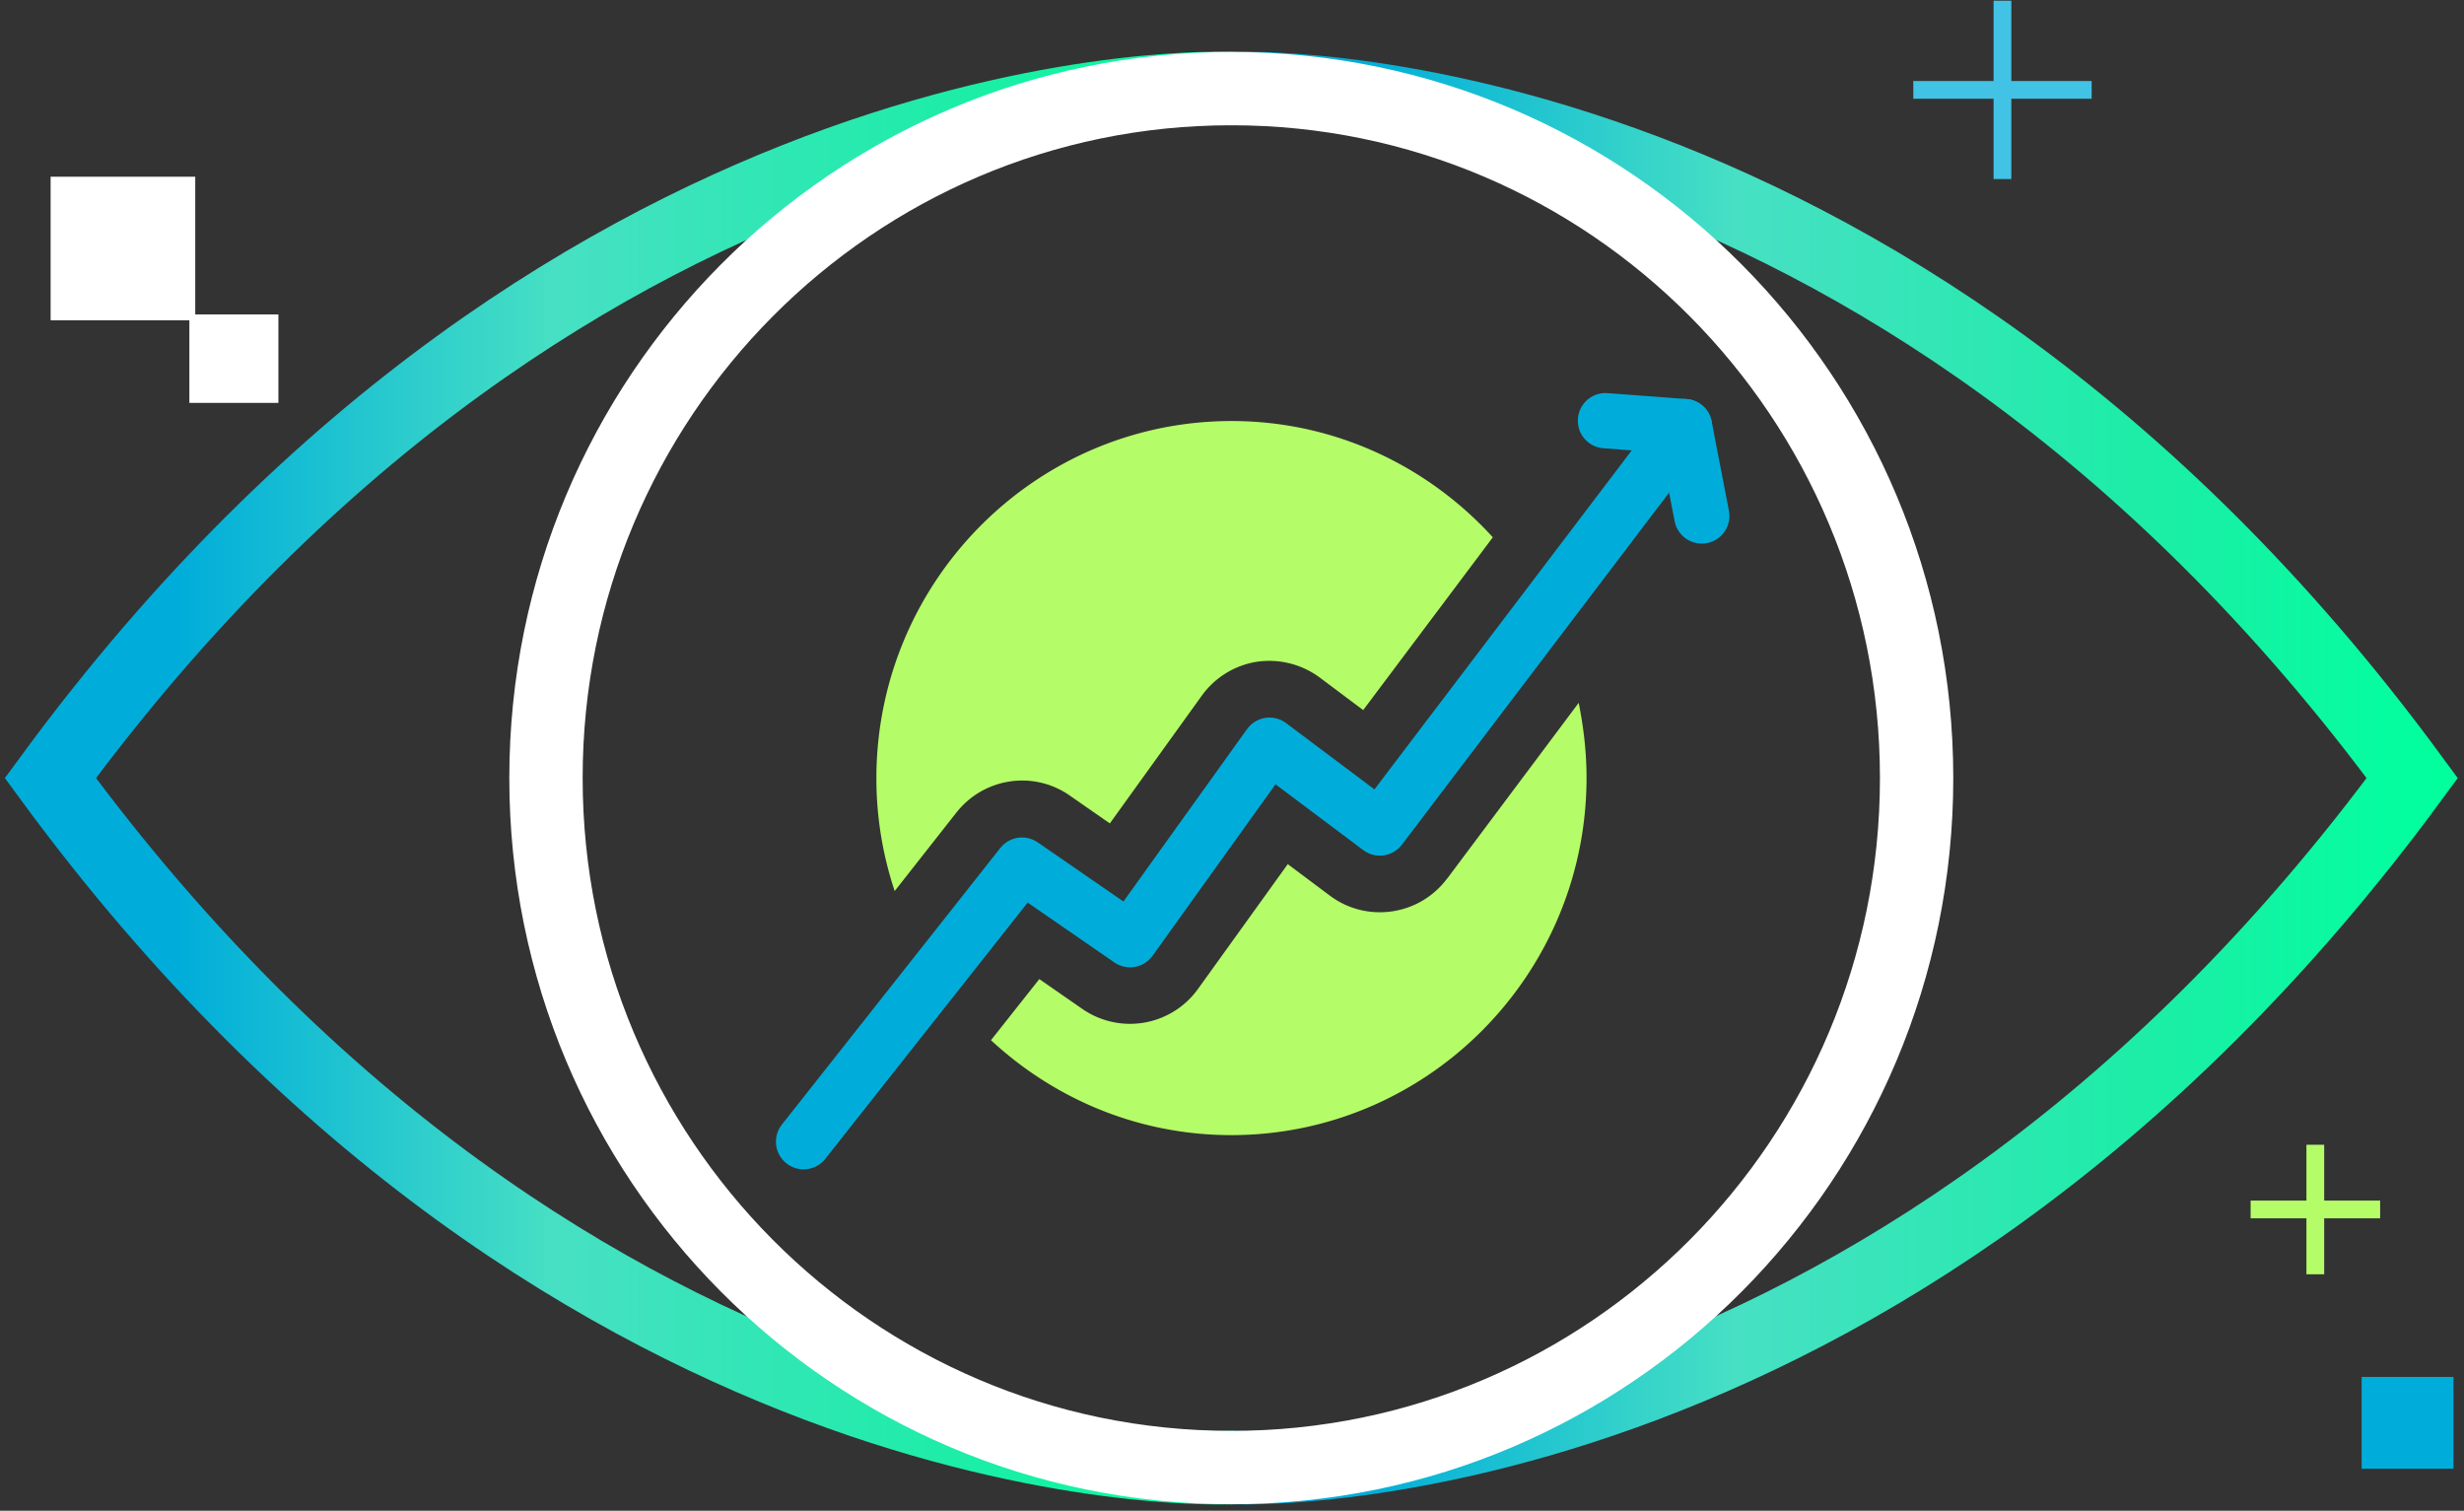
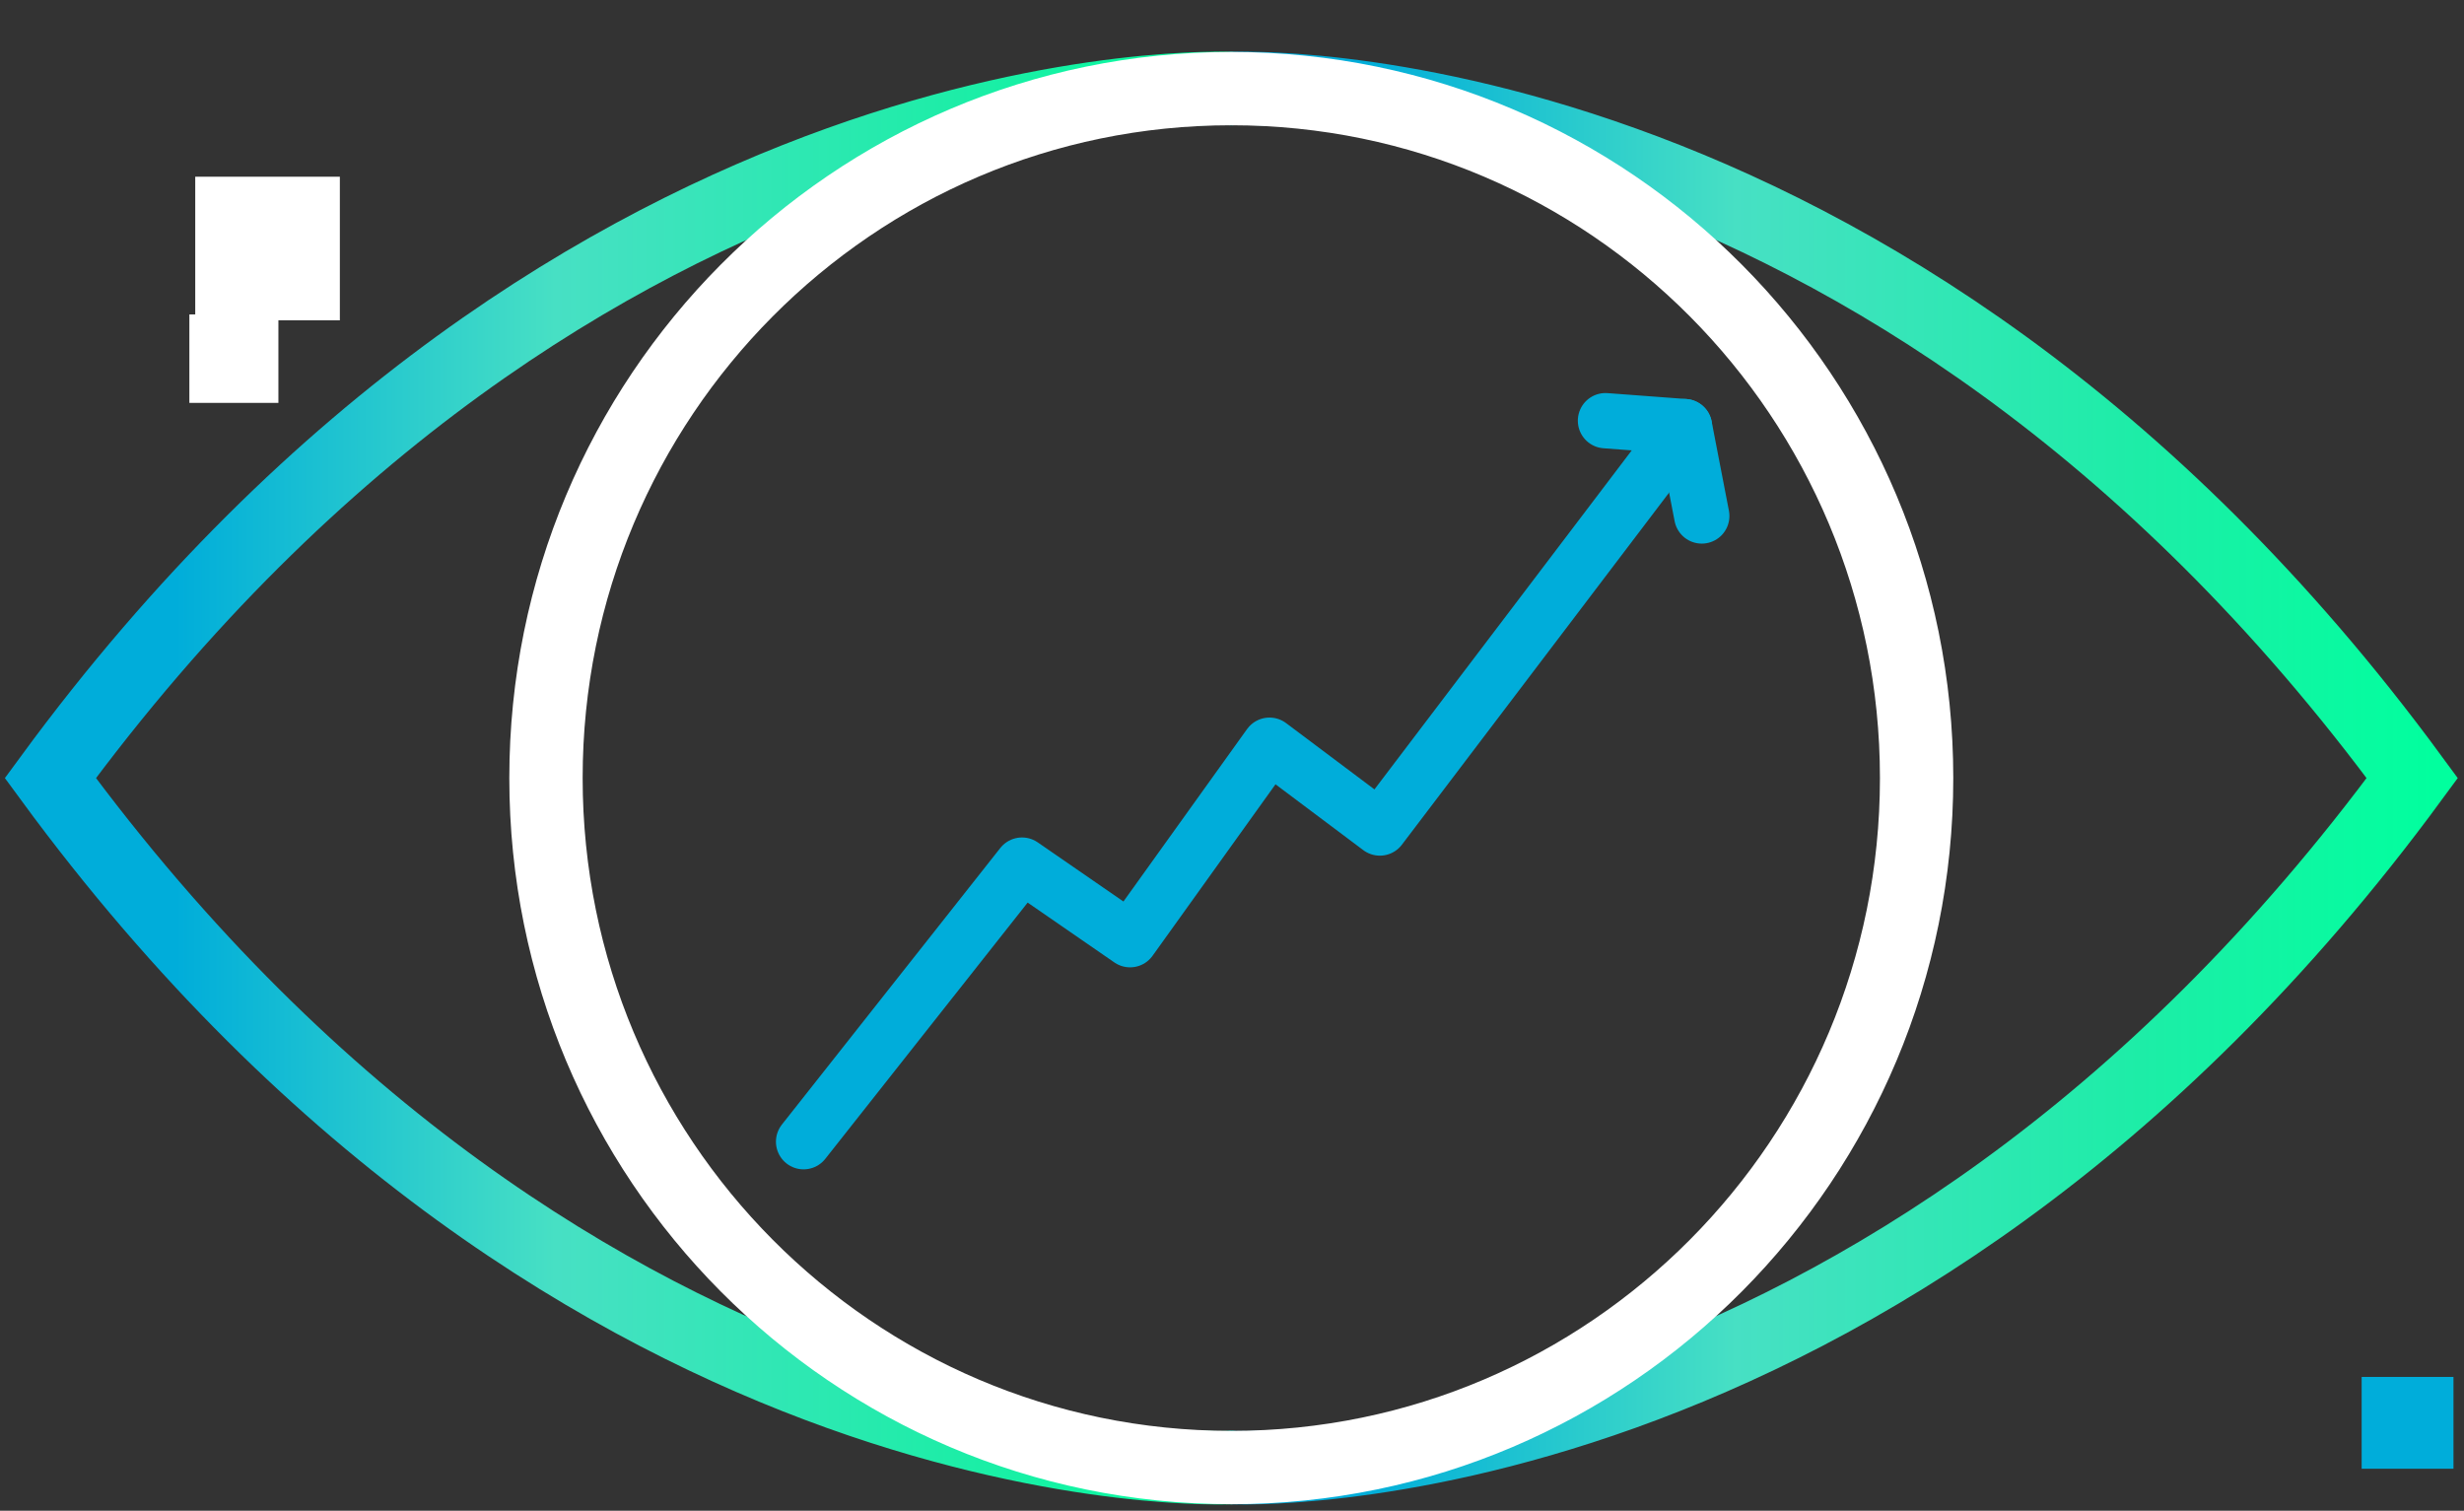
<svg xmlns="http://www.w3.org/2000/svg" width="168" height="103" fill="none">
  <rect width="100%" height="100%" fill="#333333" stroke="none" />
-   <path stroke="#42C2E4" stroke-width="1.21" d="M136.532.048v12.16m-6.08-6.08h12.16" />
-   <path stroke="#B5FD68" stroke-width="1.21" d="M157.862 86.878v-8.83m-4.41 4.41h8.83" />
  <path fill="#00ADDA" d="M161.022 100.137h6.26v-6.26h-6.26v6.26Z" />
  <path stroke="#00ADDA" stroke-linecap="round" stroke-linejoin="round" stroke-width="3.77" d="m54.79 77.839 14.893-18.857 7.368 5.084 9.506-13.258 7.524 5.644 20.77-27.367" />
-   <path fill="#B5FD68" d="M65.208 55.4c1.87-2.375 5.254-2.89 7.725-1.165l2.738 1.903 6.255-8.689a5.73 5.73 0 0 1 3.762-2.33 5.795 5.795 0 0 1 4.297 1.076l2.96 2.217 8.838-11.78c-4.43-4.86-10.774-7.927-17.809-7.927-13.357 0-24.22 10.928-24.22 24.365 0 2.688.445 5.263 1.247 7.681l4.207-5.352ZM98.666 59.9c-1.892 2.531-5.476 3.046-7.992 1.165l-2.871-2.15-6.122 8.51a5.706 5.706 0 0 1-7.88 1.366l-2.939-2.038-3.295 4.166c4.32 4.008 10.062 6.472 16.385 6.472 13.356 0 24.22-10.929 24.22-24.366 0-1.746-.201-3.448-.534-5.106l-8.95 11.96-.022.022Z" />
  <path stroke="#00ADDA" stroke-linecap="round" stroke-linejoin="round" stroke-width="3.77" d="m109.464 28.682 5.387.403M114.851 29.085l1.179 6.092" />
  <path stroke="url(#a)" stroke-linecap="round" stroke-miterlimit="10" stroke-width="5" d="M83.952 100.055S39.52 102.249 3.434 53.048C39.519 3.868 83.952 6.04 83.952 6.04" />
  <path stroke="url(#b)" stroke-linecap="round" stroke-miterlimit="10" stroke-width="5" d="M83.952 100.055s44.411 2.172 80.519-47.007C128.363 3.868 83.952 6.04 83.952 6.04" />
  <path stroke="#fff" stroke-linecap="round" stroke-linejoin="round" stroke-width="5" d="M83.952 100.055c25.806 0 46.726-21.046 46.726-47.007S109.758 6.04 83.952 6.04c-25.806 0-46.726 21.046-46.726 47.007 0 25.96 20.92 47.007 46.726 47.007Z" />
-   <path fill="#fff" d="M13.312 12.048h-9.86v9.79h9.86v-9.79Z" />
+   <path fill="#fff" d="M13.312 12.048v9.79h9.86v-9.79Z" />
  <path fill="#fff" d="M18.982 21.438h-6.07v6.03h6.07v-6.03Z" />
  <defs>
    <linearGradient id="a" x1="1.959" x2="85.427" y1="53.052" y2="53.052" gradientUnits="userSpaceOnUse">
      <stop offset=".12" stop-color="#00ADDA" />
      <stop offset=".43" stop-color="#47E0C4" />
      <stop offset=".76" stop-color="#1DEDA7" />
      <stop offset="1" stop-color="#01FF9E" />
    </linearGradient>
    <linearGradient id="b" x1="82.477" x2="165.946" y1="53.052" y2="53.052" gradientUnits="userSpaceOnUse">
      <stop offset=".12" stop-color="#00ADDA" />
      <stop offset=".43" stop-color="#47E0C4" />
      <stop offset=".76" stop-color="#1DEDA7" />
      <stop offset="1" stop-color="#01FF9E" />
    </linearGradient>
  </defs>
</svg>